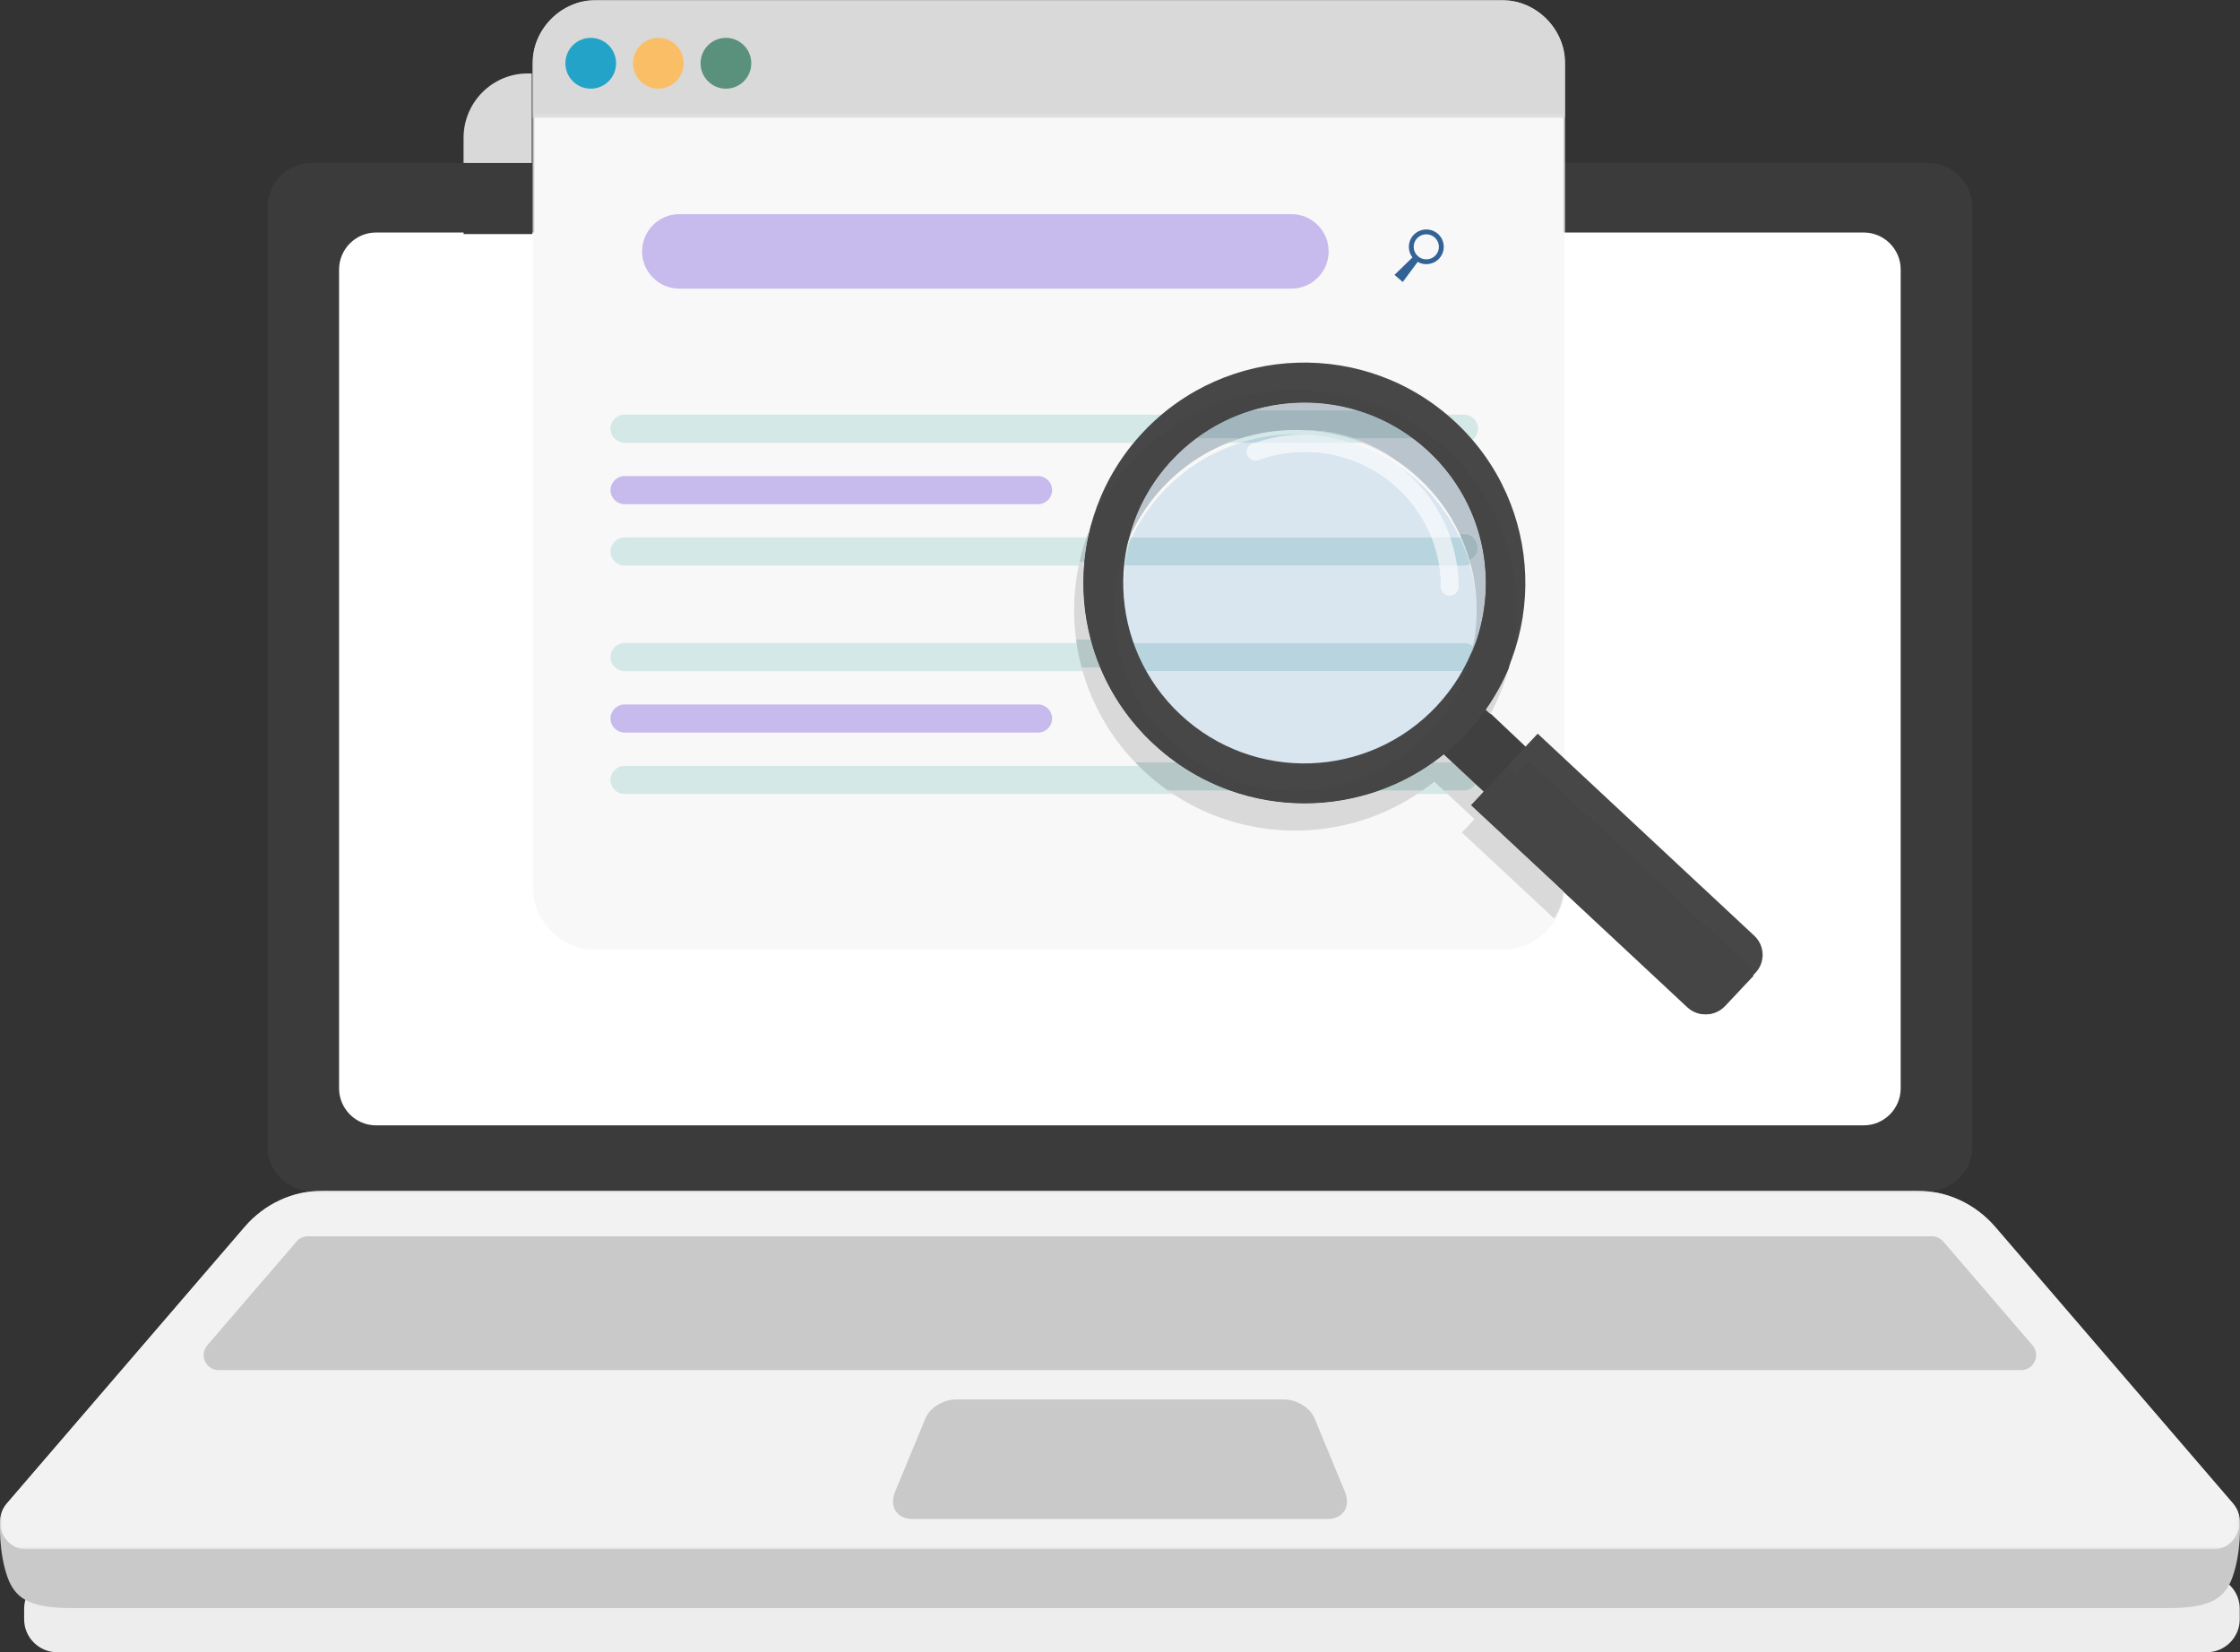
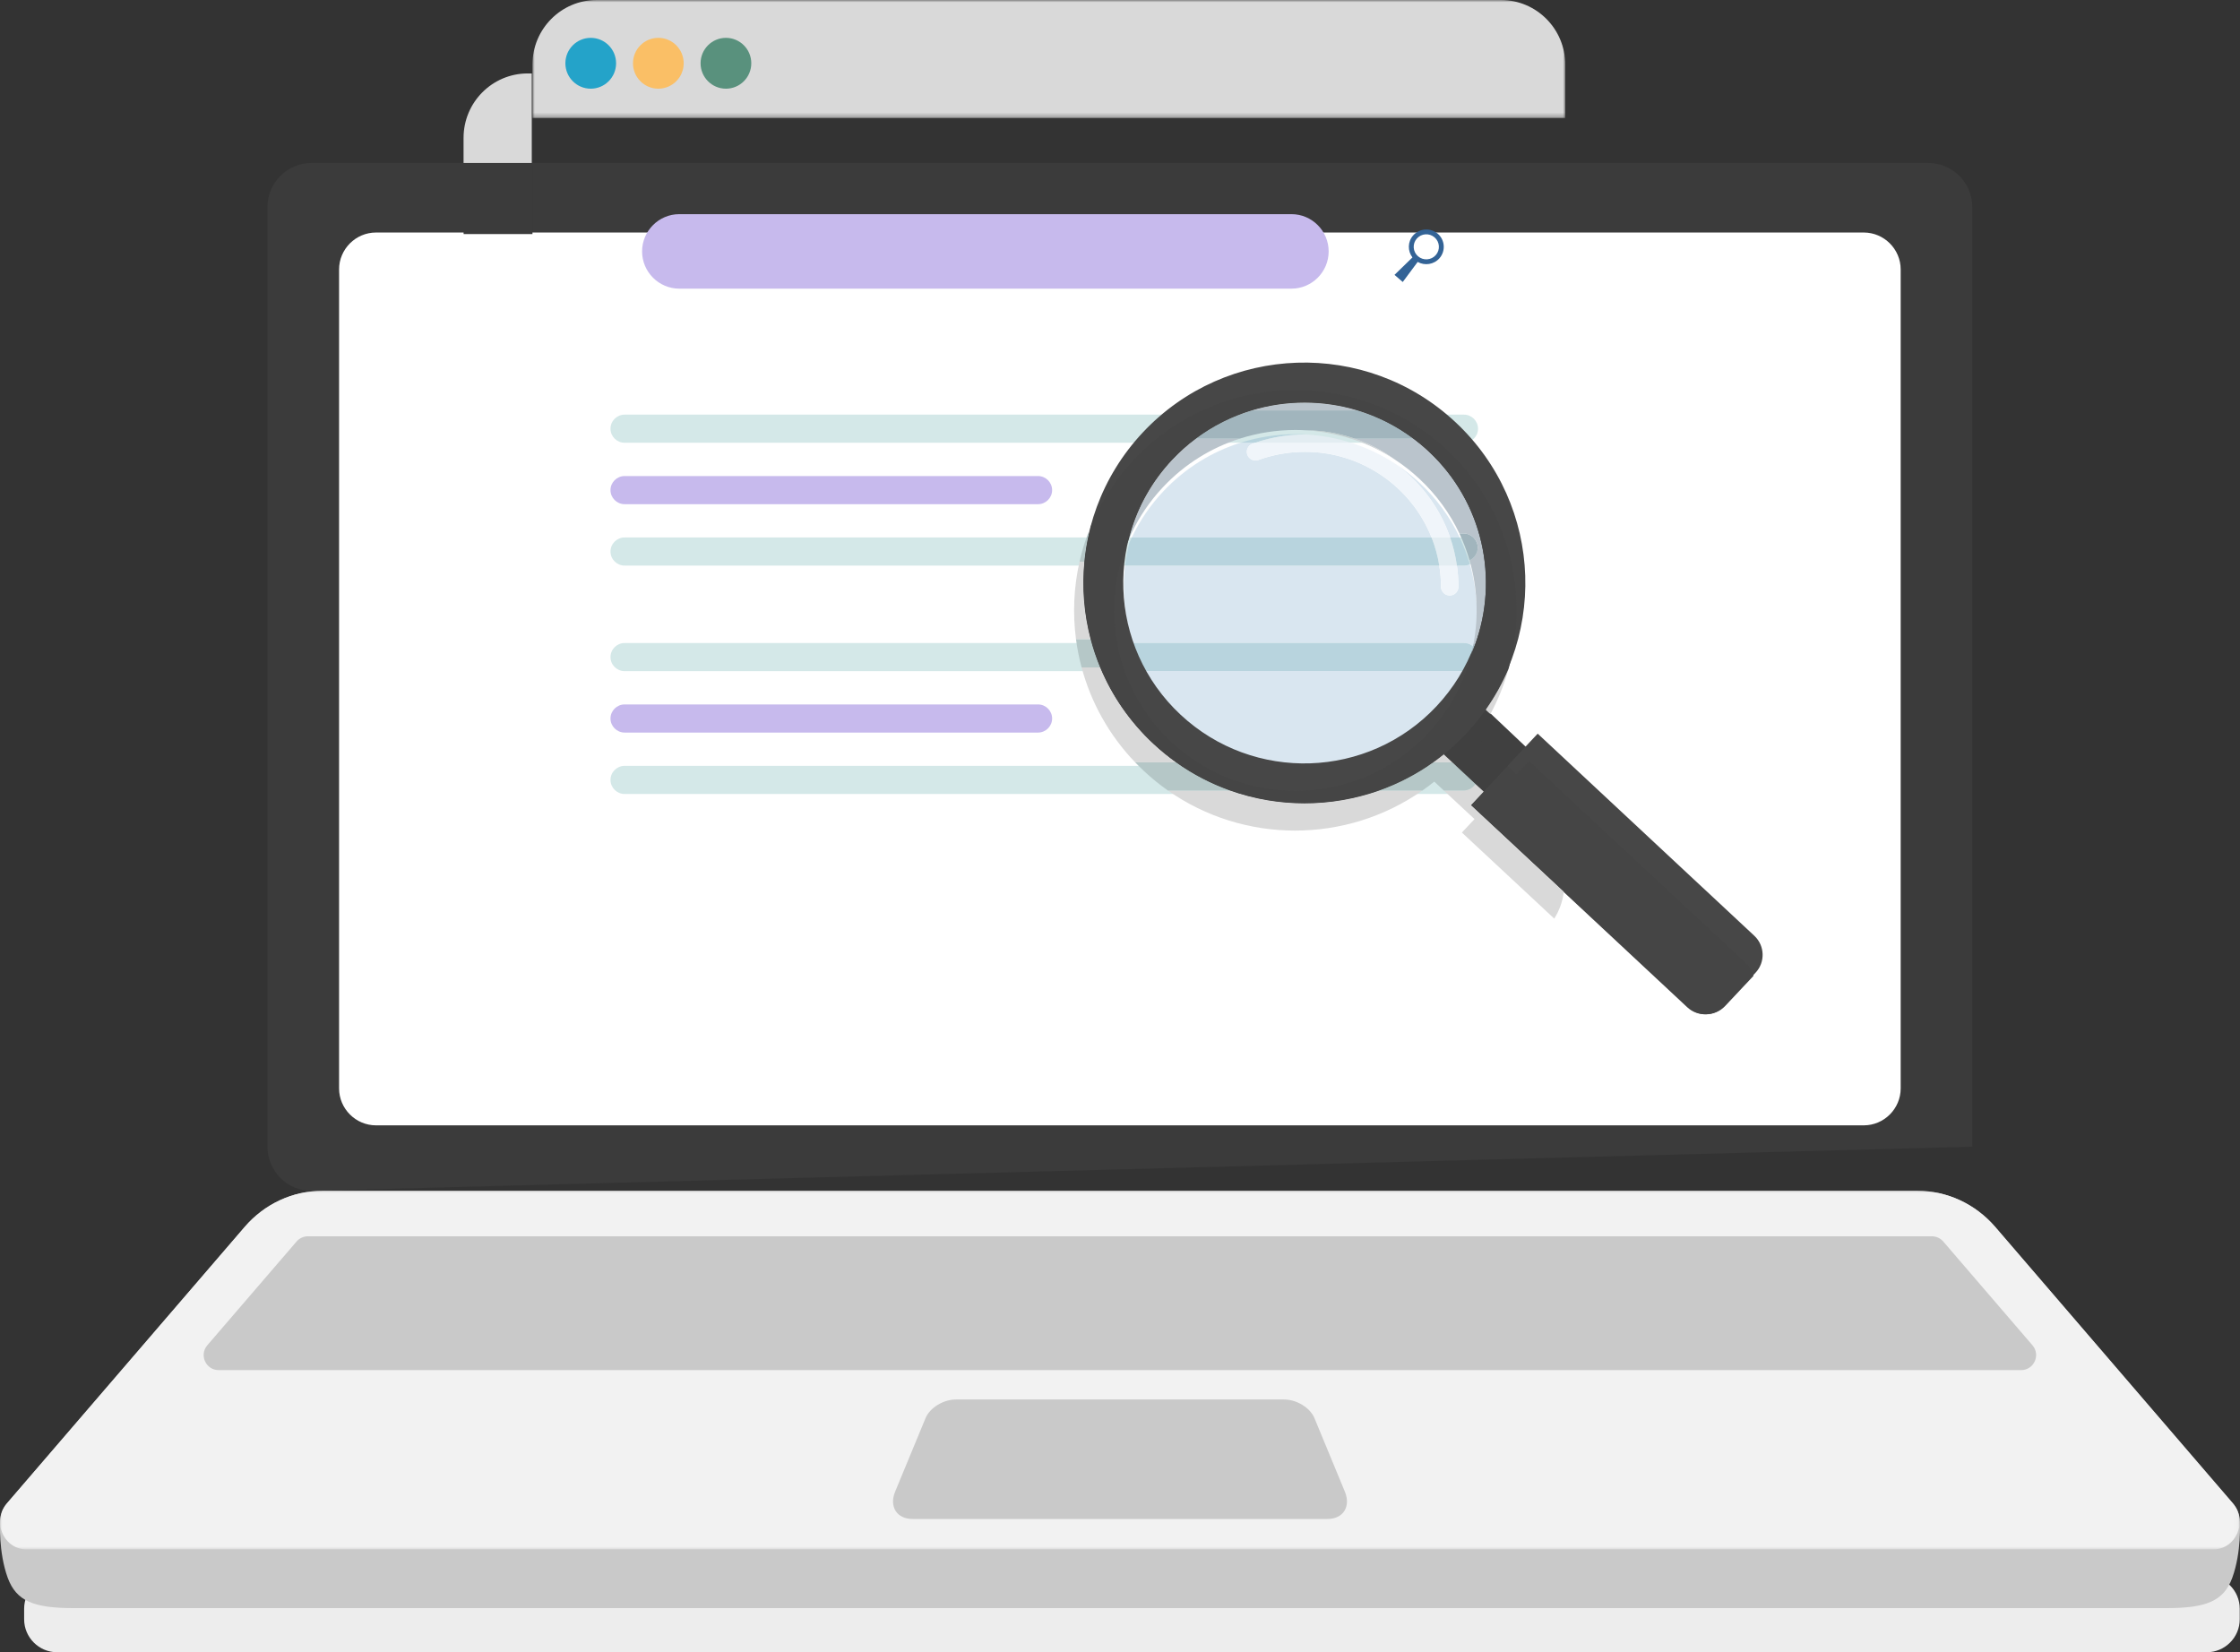
<svg xmlns="http://www.w3.org/2000/svg" xmlns:xlink="http://www.w3.org/1999/xlink" width="488px" height="360px" viewBox="0 0 488 360" version="1.1">
  <rect x="0" y="0" width="488" height="360" fill="#333333" stroke="none" />
  <title>3EC36489-80E2-41C9-A4A1-B921E5771FCE@2x</title>
  <defs>
    <polygon id="path-1" points="0 0 487.942 0 487.942 78.128 0 78.128" />
    <path d="M267.391,0 L267.391,114.651 L308.826,153.477 C311.12,155.627 311.241,159.236 309.089,161.533 L309.089,161.533 L308.444,162.225 C308.895,164.039 308.448,166.039 307.078,167.504 L307.078,167.504 L300.287,174.77 C299.166,175.968 297.648,176.575 296.131,176.575 L296.131,176.575 C294.737,176.575 293.338,176.064 292.241,175.036 L292.241,175.036 L265.227,149.72 C262.741,153.651 258.362,156.259 253.366,156.259 L253.366,156.259 L252.492,156.259 L252.492,158.202 C252.492,165.963 246.223,172.245 238.47,172.245 L238.47,172.245 L41.207,172.245 C33.454,172.245 27.185,165.963 27.185,158.202 L27.185,158.202 L27.185,0 L8.067,0 C3.631,0 0,3.636 0,8.075 L0,8.075 L0,186.925 C0,191.364 3.631,195 8.067,195 L8.067,195 L332.933,195 C337.372,195 341,191.364 341,186.925 L341,186.925 L341,8.075 C341,3.636 337.372,0 332.933,0 L332.933,0 L267.391,0 Z" id="path-3" />
    <path d="M0,0 L0,157.058 C0,164.763 6.261,171 14.003,171 L14.003,171 L210.997,171 C218.739,171 225,164.763 225,157.058 L225,157.058 L225,155.13 L28.879,155.13 C21.136,155.13 14.876,148.893 14.876,141.188 L14.876,141.188 L14.876,0 L0,0 Z" id="path-5" />
    <polygon id="path-7" points="0 0 225 0 225 207 0 207" />
    <polygon id="path-9" points="0 0 225 0 225 25.714 0 25.714" />
    <path d="M0,10.001 C0,15.524 4.479,20 10.001,20 L10.001,20 C15.521,20 20,15.524 20,10.001 L20,10.001 C20,4.476 15.521,0 10.001,0 L10.001,0 C4.479,0 0,4.476 0,10.001" id="path-11" />
-     <path d="M0,5.773 L26.774,30.498 C27.861,31.501 29.247,32 30.629,32 L30.629,32 C32.133,32 33.637,31.408 34.747,30.237 L34.747,30.237 L41.479,23.141 C42.837,21.71 43.279,19.757 42.832,17.985 L42.832,17.985 L36.746,24.406 C35.632,25.577 34.128,26.167 32.622,26.167 L32.622,26.167 C31.243,26.167 29.857,25.67 28.767,24.664 L28.767,24.664 L2.055,0 C1.817,2.106 1.092,4.069 0,5.773" id="path-13" />
  </defs>
  <g id="About-Us" stroke="none" stroke-width="1" fill="none" fill-rule="evenodd">
    <g id="About-Us---Assets" transform="translate(-818, -632)">
      <g id="laptop-search-copy" transform="translate(818, 632)">
        <g id="Group-18" transform="translate(0, 16)">
          <path d="M480.774,327.334 L12.428,327.334 C8.486,327.334 5.259,330.564 5.259,334.512 L5.259,336.824 C5.259,340.772 8.486,344 12.428,344 L480.774,344 C484.716,344 487.943,340.772 487.943,336.824 L487.943,334.512 C487.943,330.564 484.716,327.334 480.774,327.334" id="Fill-1" fill="#EDEDED" />
-           <path d="M58.262,233.843 L58.262,29.144 C58.262,23.823 62.569,19.511 67.883,19.511 L420.063,19.511 C425.377,19.511 429.684,23.823 429.684,29.144 L429.684,233.843 C429.684,239.164 425.377,243.477 420.063,243.477 L67.883,243.477 C62.569,243.477 58.262,239.164 58.262,233.843" id="Fill-3" fill="#3B3B3B" />
+           <path d="M58.262,233.843 L58.262,29.144 C58.262,23.823 62.569,19.511 67.883,19.511 L420.063,19.511 C425.377,19.511 429.684,23.823 429.684,29.144 L429.684,233.843 L67.883,243.477 C62.569,243.477 58.262,239.164 58.262,233.843" id="Fill-3" fill="#3B3B3B" />
          <path d="M406.031,229.199 L81.914,229.199 C77.489,229.199 73.869,225.572 73.869,221.141 L73.869,42.718 C73.869,38.287 77.489,34.662 81.914,34.662 L406.031,34.662 C410.457,34.662 414.079,38.287 414.079,42.718 L414.079,221.141 C414.079,225.572 410.457,229.199 406.031,229.199" id="Fill-5" fill="#FFFFFF" />
          <path d="M487.968,315.635 L487.968,315.543 C487.968,314.198 487.499,312.791 486.501,311.605 L434.657,251.32 C430.381,246.353 424.233,243.476 417.803,243.476 L244.077,243.476 L243.921,243.476 L70.196,243.476 C63.768,243.476 57.618,246.353 53.342,251.32 L1.5,311.605 C0.5,312.791 0.033,314.198 0.033,315.543 L0.033,315.635 C0.033,315.635 -0.374,322.104 1.687,327.793 C3.558,332.855 7.337,334.385 16.013,334.385 L243.921,334.385 L243.985,334.385 L244.016,334.385 L244.077,334.385 L471.988,334.385 C480.664,334.385 484.44,332.855 486.314,327.793 C488.373,322.104 487.968,315.635 487.968,315.635" id="Fill-7" fill="#C9C9C9" />
          <g id="Group-11" transform="translate(0, 243.466)">
            <mask id="mask-2" fill="white">
              <use xlink:href="#path-1" />
            </mask>
            <g id="Clip-10" />
            <path d="M482.162,78.128 L5.775,78.128 C2.373,78.128 0.03,75.253 -0.001,72.16 L-0.001,72.065 C-0.001,70.722 0.468,69.316 1.468,68.127 L53.31,7.845 C57.586,2.875 63.734,0 70.164,0 L417.771,0 C424.232,0 430.351,2.875 434.658,7.845 L486.469,68.127 C489.777,72.003 487.156,78.128 482.162,78.128" id="Fill-9" fill="#F2F2F2" mask="url(#mask-2)" />
          </g>
          <path d="M64.608,254.511 L45.164,277.117 C43.34,279.24 44.846,282.53 47.644,282.53 L440.308,282.53 C443.106,282.53 444.613,279.243 442.786,277.117 L423.357,254.511 C422.736,253.79 421.829,253.372 420.879,253.372 L67.086,253.372 C66.133,253.372 65.228,253.787 64.608,254.511" id="Fill-12" fill="#C9C9C9" />
          <path d="M289.212,314.962 L198.788,314.962 C195.343,314.962 193.683,312.227 195.009,309.015 L201.634,292.998 C202.579,290.712 205.524,288.932 208.248,288.932 L279.752,288.932 C282.476,288.932 285.421,290.712 286.366,292.998 L292.991,309.015 C294.317,312.227 292.656,314.962 289.212,314.962" id="Fill-14" fill="#C9C9C9" />
          <path d="M115.85,0 L114.981,0 C107.245,0 100.989,6.296 100.989,14.038 L100.989,19.511 L115.85,19.511 L115.85,0 Z" id="Fill-16" fill="#D9D9D9" />
        </g>
        <polygon id="Fill-19" fill="#3B3B3B" points="116 36 101 36 101 42.08 101 51 116 51" />
        <g id="Group-22" transform="translate(74, 51)">
          <mask id="mask-4" fill="white">
            <use xlink:href="#path-3" />
          </mask>
          <g id="Clip-21" />
          <path d="M267.391,0 L267.391,114.651 L308.826,153.477 C311.12,155.627 311.241,159.236 309.089,161.533 L309.089,161.533 L308.444,162.225 C308.895,164.039 308.448,166.039 307.078,167.504 L307.078,167.504 L300.287,174.77 C299.166,175.968 297.648,176.575 296.131,176.575 L296.131,176.575 C294.737,176.575 293.338,176.064 292.241,175.036 L292.241,175.036 L265.227,149.72 C262.741,153.651 258.362,156.259 253.366,156.259 L253.366,156.259 L252.492,156.259 L252.492,158.202 C252.492,165.963 246.223,172.245 238.47,172.245 L238.47,172.245 L41.207,172.245 C33.454,172.245 27.185,165.963 27.185,158.202 L27.185,158.202 L27.185,0 L8.067,0 C3.631,0 0,3.636 0,8.075 L0,8.075 L0,186.925 C0,191.364 3.631,195 8.067,195 L8.067,195 L332.933,195 C337.372,195 341,191.364 341,186.925 L341,186.925 L341,8.075 C341,3.636 337.372,0 332.933,0 L332.933,0 L267.391,0 Z" id="Fill-20" mask="url(#mask-4)" />
        </g>
        <g id="Group-25" transform="translate(101, 51)">
          <mask id="mask-6" fill="white">
            <use xlink:href="#path-5" />
          </mask>
          <g id="Clip-24" />
          <path d="M0,0 L0,157.058 C0,164.763 6.261,171 14.003,171 L14.003,171 L210.997,171 C218.739,171 225,164.763 225,157.058 L225,157.058 L225,155.13 L28.879,155.13 C21.136,155.13 14.876,148.893 14.876,141.188 L14.876,141.188 L14.876,0 L0,0 Z" id="Fill-23" mask="url(#mask-6)" />
        </g>
        <g id="Group-40" transform="translate(116, 0)">
          <g id="Group-28">
            <mask id="mask-8" fill="white">
              <use xlink:href="#path-7" />
            </mask>
            <g id="Clip-27" />
-             <path d="M225,14.072 L225,192.956 C225,200.72 218.737,207 210.994,207 L14.005,207 C6.265,207 0,200.72 0,192.956 L0,14.072 C0,6.311 6.265,-0 14.005,-0 L210.994,-0 C218.737,-0 225,6.311 225,14.072" id="Fill-26" fill="#F8F8F8" mask="url(#mask-8)" />
          </g>
          <g id="Group-31" transform="translate(0, 0)">
            <mask id="mask-10" fill="white">
              <use xlink:href="#path-9" />
            </mask>
            <g id="Clip-30" />
            <path d="M225,14.072 L225,25.714 L0,25.714 L0,14.072 C0,6.31 6.265,-0 14.005,-0 L210.994,-0 C218.737,-0 225,6.31 225,14.072" id="Fill-29" fill="#D9D9D9" mask="url(#mask-10)" />
          </g>
          <path d="M18.219,13.785 C18.219,16.843 15.745,19.323 12.696,19.323 C9.646,19.323 7.173,16.843 7.173,13.785 C7.173,10.727 9.646,8.247 12.696,8.247 C15.745,8.247 18.219,10.727 18.219,13.785" id="Fill-32" fill="#24A3C9" />
          <path d="M32.946,13.785 C32.946,16.843 30.473,19.323 27.423,19.323 C24.373,19.323 21.9,16.843 21.9,13.785 C21.9,10.727 24.373,8.247 27.423,8.247 C30.473,8.247 32.946,10.727 32.946,13.785" id="Fill-34" fill="#FABF66" />
          <path d="M47.672,13.785 C47.672,16.843 45.199,19.323 42.149,19.323 C39.1,19.323 36.626,16.843 36.626,13.785 C36.626,10.727 39.1,8.247 42.149,8.247 C45.199,8.247 47.672,10.727 47.672,13.785" id="Fill-36" fill="#59917D" />
          <path d="M165.365,46.662 L31.978,46.662 C27.527,46.662 23.884,50.314 23.884,54.777 C23.884,59.241 27.527,62.891 31.978,62.891 L165.365,62.891 C169.816,62.891 173.458,59.241 173.458,54.777 C173.458,50.314 169.816,46.662 165.365,46.662" id="Fill-38" fill="#C7BAED" />
        </g>
        <g id="Group-43" transform="translate(298, 44)">
          <mask id="mask-12" fill="white">
            <use xlink:href="#path-11" />
          </mask>
          <g id="Clip-42" />
          <path d="M0,10.001 C0,15.524 4.479,20 10.001,20 L10.001,20 C15.521,20 20,15.524 20,10.001 L20,10.001 C20,4.476 15.521,0 10.001,0 L10.001,0 C4.479,0 0,4.476 0,10.001" id="Fill-41" mask="url(#mask-12)" />
        </g>
        <g id="Group-76" transform="translate(133, 50)">
          <path d="M180.601,6.263 C181.978,4.69 181.811,2.295 180.229,0.926 C178.646,-0.441 176.236,-0.275 174.859,1.298 C173.65,2.679 173.631,4.69 174.713,6.088 L170.802,9.89 L172.599,11.444 L175.848,7.069 C177.39,7.941 179.392,7.644 180.601,6.263 M175.927,5.839 C174.785,4.851 174.663,3.124 175.657,1.987 C176.651,0.852 178.391,0.731 179.533,1.722 C180.674,2.71 180.796,4.437 179.802,5.571 C178.808,6.709 177.071,6.827 175.927,5.839" id="Fill-44" fill="#336396" />
          <path d="M185.916,46.474 L3.085,46.474 C1.388,46.474 0.001,45.095 0.001,43.409 C0.001,41.72 1.388,40.341 3.085,40.341 L185.916,40.341 C187.613,40.341 189,41.72 189,43.409 C189,45.095 187.613,46.474 185.916,46.474" id="Fill-46" fill="#D4E8E8" />
          <path d="M185.916,73.237 L3.085,73.237 C1.388,73.237 0.001,71.859 0.001,70.172 C0.001,68.485 1.388,67.104 3.085,67.104 L185.916,67.104 C187.613,67.104 189,68.485 189,70.172 C189,71.859 187.613,73.237 185.916,73.237" id="Fill-48" fill="#D4E8E8" />
          <path d="M93.128,53.723 L3.084,53.723 C1.39,53.723 2.84217094e-14,55.101 2.84217094e-14,56.791 C2.84217094e-14,58.477 1.39,59.856 3.084,59.856 L93.128,59.856 C94.825,59.856 96.212,58.477 96.212,56.791 C96.212,55.101 94.825,53.723 93.128,53.723" id="Fill-50" fill="#C7BAED" />
          <path d="M185.916,96.237 L3.085,96.237 C1.388,96.237 0.001,94.856 0.001,93.172 C0.001,91.485 1.388,90.104 3.085,90.104 L185.916,90.104 C187.613,90.104 189,91.485 189,93.172 C189,94.856 187.613,96.237 185.916,96.237" id="Fill-52" fill="#D4E8E8" />
          <path d="M185.916,123 L3.085,123 C1.388,123 0.001,121.621 0.001,119.934 C0.001,118.248 1.388,116.866 3.085,116.866 L185.916,116.866 C187.613,116.866 189,118.248 189,119.934 C189,121.621 187.613,123 185.916,123" id="Fill-54" fill="#D4E8E8" />
          <path d="M93.128,103.486 L3.084,103.486 C1.39,103.486 2.84217094e-14,104.864 2.84217094e-14,106.551 C2.84217094e-14,108.238 1.39,109.619 3.084,109.619 L93.128,109.619 C94.825,109.619 96.212,108.238 96.212,106.551 C96.212,104.864 94.825,103.486 93.128,103.486" id="Fill-56" fill="#C7BAED" />
          <path d="M187.221,72.948 C186.823,73.132 186.382,73.237 185.915,73.237 L184.399,73.237 C184.494,73.902 184.568,74.573 184.623,75.25 C184.692,76.122 184.728,76.989 184.73,77.852 C184.733,78.806 184.022,79.595 183.098,79.726 C183.014,79.737 182.931,79.744 182.845,79.744 C182.842,79.744 182.838,79.744 182.835,79.744 L182.828,79.744 C181.782,79.744 180.933,78.901 180.931,77.861 C180.929,77.098 180.898,76.326 180.836,75.549 C180.774,74.769 180.681,73.997 180.559,73.237 L112.108,73.237 C111.435,78.894 111.998,84.658 113.788,90.104 L185.915,90.104 C186.768,90.104 187.543,90.453 188.1,91.012 C189.218,85.013 188.92,78.816 187.221,72.948 M170.966,51.043 C176.424,54.997 180.664,60.567 182.921,67.103 L185.007,67.103 C182.94,62.744 180.023,58.691 176.264,55.196 C174.591,53.64 172.818,52.256 170.966,51.043 M140.426,46.473 L137.218,46.473 C131.021,48.444 125.226,51.97 120.464,57.028 C117.578,60.095 115.28,63.5 113.571,67.103 L178.874,67.103 C174.498,56.073 163.655,48.447 151.33,48.447 C150.544,48.447 149.752,48.478 148.956,48.542 C146.292,48.748 143.667,49.314 141.177,50.216 C140.962,50.292 140.745,50.328 140.531,50.328 C139.754,50.328 139.022,49.854 138.741,49.086 C138.383,48.106 138.891,47.025 139.878,46.668 C140.059,46.601 140.242,46.537 140.426,46.473" id="Fill-58" fill="#D9E6F0" />
          <path d="M149.291,44.604 C145.21,44.604 141.132,45.23 137.218,46.473 L140.426,46.473 C143.072,45.571 145.837,44.995 148.657,44.777 C149.555,44.706 150.447,44.67 151.333,44.67 C151.431,44.67 151.529,44.673 151.626,44.673 C150.849,44.628 150.07,44.604 149.291,44.604" id="Fill-60" fill="#B8D4DE" />
          <path d="M178.875,67.104 L113.569,67.104 C113.376,67.512 113.193,67.917 113.014,68.329 C112.606,69.95 112.306,71.589 112.108,73.238 L180.56,73.238 C180.217,71.101 179.647,69.052 178.875,67.104 M185.007,67.104 L182.922,67.104 C183.601,69.066 184.099,71.118 184.4,73.238 L185.916,73.238 C186.38,73.238 186.824,73.134 187.222,72.949 C186.645,70.956 185.906,69 185.007,67.104" id="Fill-62" fill="#B8D4DE" />
          <path d="M186.216,96.223 C186.116,96.232 186.016,96.237 185.916,96.237 L116.406,96.237 C118.401,99.987 121.049,103.479 124.341,106.54 C130.767,112.515 138.668,115.943 146.786,116.867 L155.817,116.867 C164.793,115.846 173.467,111.771 180.126,104.697 C182.584,102.089 184.612,99.236 186.216,96.223" id="Fill-64" fill="#D9E6F0" />
          <path d="M185.916,90.104 L113.789,90.104 C114.48,92.203 115.352,94.257 116.406,96.237 L185.916,96.237 C186.018,96.237 186.118,96.233 186.216,96.223 C186.712,95.292 187.167,94.347 187.582,93.387 C187.78,92.601 187.954,91.807 188.101,91.011 C187.541,90.452 186.767,90.104 185.916,90.104" id="Fill-66" fill="#B8D4DE" />
          <path d="M155.817,116.867 L146.786,116.867 C148.288,117.038 149.794,117.123 151.301,117.123 C152.809,117.123 154.318,117.038 155.817,116.867" id="Fill-68" fill="#B8D4DE" />
          <path d="M184.4,73.237 L180.56,73.237 C180.682,73.998 180.775,74.77 180.837,75.55 C180.899,76.327 180.929,77.097 180.932,77.862 C180.934,78.902 181.783,79.745 182.829,79.745 L182.834,79.745 C182.839,79.745 182.841,79.745 182.846,79.745 C182.932,79.745 183.015,79.738 183.098,79.726 C184.021,79.596 184.731,78.807 184.731,77.852 C184.726,76.99 184.693,76.123 184.624,75.251 C184.569,74.574 184.493,73.901 184.4,73.237 M161.356,46.474 L140.424,46.474 C140.243,46.538 140.06,46.602 139.876,46.666 C138.892,47.024 138.384,48.106 138.742,49.087 C139.023,49.855 139.752,50.329 140.532,50.329 C140.744,50.329 140.963,50.291 141.175,50.215 C143.668,49.315 146.29,48.748 148.957,48.54 C149.753,48.478 150.545,48.447 151.329,48.447 C163.656,48.447 174.499,56.073 178.875,67.104 L182.922,67.104 C180.665,60.565 176.425,54.998 170.966,51.044 C167.937,49.061 164.705,47.54 161.356,46.474" id="Fill-70" fill="#F0F5FA" />
          <path d="M151.333,44.671 C150.447,44.671 149.555,44.707 148.657,44.778 C145.837,44.996 143.072,45.571 140.424,46.474 L161.356,46.474 C158.186,45.465 154.916,44.865 151.627,44.674 C151.529,44.671 151.431,44.671 151.333,44.671" id="Fill-72" fill="#E3EDF2" />
          <path d="M182.922,67.104 L178.875,67.104 C179.647,69.052 180.217,71.101 180.56,73.238 L184.4,73.238 C184.1,71.118 183.599,69.066 182.922,67.104" id="Fill-74" fill="#E3EDF2" />
        </g>
        <polygon id="Fill-77" fill="#404040" points="334 164.225 324.938 174 312 161.778 321.062 152" />
        <g id="Group-82" transform="translate(236, 79)" fill="#474747">
          <path d="M12.987,15.206 C-5.175,34.567 -4.167,64.955 15.252,83.065 C34.67,101.188 65.135,100.184 83.309,80.821 C101.485,61.457 100.478,31.071 81.058,12.962 C61.639,-5.162 31.164,-4.157 12.987,15.206 M75.107,19.305 C91.014,34.137 91.835,59.026 76.948,74.886 C62.06,90.747 37.111,91.566 21.204,76.734 C5.297,61.89 4.464,37.003 19.351,21.14 C34.238,5.28 59.2,4.46 75.107,19.305" id="Fill-78" />
          <path d="M146.459,132.942 L139.65,140.197 C137.495,142.493 133.882,142.612 131.579,140.465 L84.383,96.424 L98.996,80.856 L146.192,124.894 C148.493,127.043 148.615,130.646 146.459,132.942" id="Fill-80" />
        </g>
        <g id="Group-85" transform="translate(339, 194)">
          <mask id="mask-14" fill="white">
            <use xlink:href="#path-13" />
          </mask>
          <g id="Clip-84" />
          <path d="M0,5.773 L26.774,30.498 C27.861,31.501 29.247,32 30.629,32 L30.629,32 C32.133,32 33.637,31.408 34.747,30.237 L34.747,30.237 L41.479,23.141 C42.837,21.71 43.279,19.757 42.832,17.985 L42.832,17.985 L36.746,24.406 C35.632,25.577 34.128,26.167 32.622,26.167 L32.622,26.167 C31.243,26.167 29.857,25.67 28.767,24.664 L28.767,24.664 L2.055,0 C1.817,2.106 1.092,4.069 0,5.773" id="Fill-83" mask="url(#mask-14)" />
        </g>
        <g id="Group-112" transform="translate(234, 85)">
          <path d="M75.883,87.246 L66.465,87.246 C61.228,89.105 55.728,90.04 50.222,90.04 C44.734,90.04 39.238,89.112 33.995,87.246 L20.449,87.246 C28.749,93.081 38.451,95.975 48.131,95.975 C57.878,95.975 67.604,93.046 75.883,87.246 L75.883,87.246 Z M87.447,85.824 C86.898,86.676 85.935,87.246 84.848,87.246 L80.556,87.246 L87.235,93.468 L84.481,96.398 L104.604,115.15 C105.713,113.406 106.445,111.402 106.688,109.249 L86.5,90.437 L89.254,87.507 L87.447,85.824 Z M80.532,79.378 C79.788,79.977 79.032,80.551 78.262,81.1 L82.38,81.1 L80.532,79.378 Z M94.659,60.702 C93.338,63.819 91.669,66.829 89.652,69.676 L90.675,70.628 C92.389,67.444 93.718,64.111 94.659,60.702 L94.659,60.702 Z M5.685,60.426 L1.637,60.426 C3.661,67.973 7.555,75.11 13.296,81.1 L22.209,81.1 C20.504,79.884 18.861,78.545 17.29,77.08 C12.106,72.254 8.234,66.556 5.685,60.426 L5.685,60.426 Z M2.247,37.379 L1.186,37.379 C-0.073,42.934 -0.328,48.663 0.413,54.28 L3.608,54.28 C2.154,48.765 1.696,43.036 2.247,37.379 L2.247,37.379 Z M3.639,29.666 C3.422,30.186 3.217,30.708 3.022,31.233 L3.248,31.233 C3.37,30.708 3.499,30.188 3.639,29.666 L3.639,29.666 Z" id="Fill-86" fill="#D9D9D9" />
          <path d="M3.249,31.233 L3.023,31.233 C2.269,33.246 1.657,35.302 1.187,37.379 L2.246,37.379 C2.446,35.316 2.782,33.26 3.249,31.233" id="Fill-88" fill="#B5C7C7" />
          <path d="M3.609,54.281 L0.414,54.281 C0.686,56.348 1.093,58.402 1.637,60.427 L5.686,60.427 C4.851,58.421 4.16,56.365 3.609,54.281" id="Fill-90" fill="#B5C7C7" />
          <path d="M22.208,81.1 L13.297,81.1 C13.932,81.762 14.59,82.41 15.269,83.044 C16.922,84.583 18.65,85.983 20.448,87.246 L33.994,87.246 C29.869,85.779 25.896,83.73 22.208,81.1 L22.208,81.1 Z M82.379,81.1 L78.261,81.1 C74.58,83.726 70.608,85.774 66.464,87.246 L75.882,87.246 C76.762,86.629 77.625,85.981 78.469,85.302 L80.555,87.246 L84.847,87.246 C85.936,87.246 86.897,86.677 87.448,85.822 L82.379,81.1 Z" id="Fill-92" fill="#B5C7C7" />
          <path d="M36.132,10.559 L26.557,10.559 C24.733,11.922 23.004,13.46 21.392,15.174 C16.955,19.894 13.912,25.414 12.25,31.232 L12.475,31.232 C14.187,27.622 16.483,24.208 19.373,21.136 C24.136,16.067 29.933,12.534 36.132,10.559 M73.888,10.559 L61.089,10.559 C64.255,11.647 67.219,13.199 69.892,15.139 C71.745,16.352 73.519,17.741 75.192,19.301 C78.953,22.8 81.871,26.862 83.938,31.232 L84.847,31.232 C86.544,31.232 87.934,32.617 87.934,34.304 C87.934,35.532 87.202,36.595 86.153,37.089 C87.853,42.97 88.151,49.18 87.033,55.189 C87.14,55.296 87.238,55.41 87.326,55.531 C92.591,41.168 89.134,24.436 77.214,13.339 C76.144,12.34 75.033,11.416 73.888,10.559 M50.231,2.723 C46.354,2.723 42.482,3.288 38.748,4.413 L61.707,4.413 C57.968,3.285 54.098,2.723 50.231,2.723" id="Fill-94" fill="#BAC4CC" />
          <path d="M61.707,4.413 L38.748,4.413 C34.43,5.714 30.296,7.766 26.557,10.56 L36.133,10.56 C40.048,9.311 44.127,8.687 48.209,8.684 C48.989,8.684 49.766,8.708 50.546,8.753 C54.213,8.786 57.764,9.418 61.087,10.56 L73.886,10.56 C70.136,7.758 66.009,5.71 61.707,4.413" id="Fill-96" fill="#A1B5BD" />
          <path d="M12.475,31.233 L12.249,31.233 C12.132,31.639 12.022,32.049 11.92,32.46 C12.099,32.047 12.282,31.641 12.475,31.233 M84.847,31.233 L83.939,31.233 C84.838,33.132 85.575,35.093 86.152,37.089 C87.203,36.596 87.933,35.532 87.933,34.305 C87.933,32.617 86.545,31.233 84.847,31.233" id="Fill-98" fill="#A1B5BD" />
          <path d="M87.034,55.19 C86.886,55.988 86.712,56.783 86.514,57.571 C86.805,56.897 87.076,56.216 87.327,55.53 C87.239,55.411 87.138,55.297 87.034,55.19" id="Fill-100" fill="#A1B5BD" />
          <path d="M61.088,10.559 L60.28,10.559 C63.628,11.628 66.863,13.152 69.891,15.139 C67.218,13.199 64.255,11.647 61.088,10.559" id="Fill-102" fill="#CCD1D4" />
          <path d="M50.547,8.754 C53.835,8.946 57.108,9.549 60.28,10.56 L61.088,10.56 C57.764,9.416 54.214,8.787 50.547,8.754" id="Fill-104" fill="#C2CCCC" />
          <path d="M89.652,69.675 C88.381,71.465 86.972,73.193 85.427,74.838 C83.88,76.483 82.242,77.998 80.532,79.377 L82.38,81.101 L87.447,85.823 L89.254,87.506 L94.445,81.984 L87.59,75.598 C88.73,73.991 89.757,72.329 90.675,70.627 L89.652,69.675 Z" id="Fill-106" fill="#404040" />
          <path d="M38.747,4.413 C42.481,3.288 46.354,2.723 50.23,2.723 C54.098,2.723 57.968,3.286 61.706,4.413 C66.008,5.71 70.135,7.758 73.888,10.56 C75.035,11.414 76.144,12.34 77.214,13.337 C89.133,24.436 92.591,41.168 87.328,55.531 C87.076,56.217 86.804,56.899 86.513,57.573 C84.937,63.843 81.785,69.814 77.035,74.868 C69.26,83.139 58.74,87.32 48.199,87.32 C38.533,87.32 28.845,83.806 21.227,76.715 C8.738,65.075 5.531,47.255 11.919,32.46 C12.024,32.05 12.133,31.639 12.25,31.233 C13.915,25.414 16.955,19.894 21.392,15.175 C23.004,13.461 24.735,11.922 26.556,10.56 C30.295,7.766 34.429,5.714 38.747,4.413 M48.213,0 C35.338,0 22.493,5.104 13.001,15.203 C8.915,19.555 5.796,24.465 3.638,29.666 C3.5,30.188 3.371,30.708 3.249,31.233 C2.782,33.26 2.446,35.316 2.246,37.379 C1.697,43.037 2.153,48.765 3.609,54.28 C4.158,56.365 4.852,58.42 5.686,60.427 C8.235,66.556 12.107,72.254 17.288,77.08 C18.86,78.545 20.505,79.884 22.207,81.1 C25.896,83.73 29.868,85.779 33.993,87.246 C39.239,89.112 44.732,90.04 50.223,90.04 C55.729,90.04 61.229,89.105 66.465,87.246 C70.607,85.774 74.582,83.725 78.263,81.1 C79.033,80.551 79.789,79.977 80.531,79.379 C82.243,77.999 83.878,76.485 85.426,74.837 C86.973,73.192 88.382,71.466 89.653,69.676 C91.67,66.829 93.337,63.819 94.658,60.702 C99.25,44.077 94.677,25.554 81.151,12.958 C71.852,4.292 60.021,0 48.213,0" id="Fill-108" fill="#454545" />
          <path d="M99.109,80.834 L96.355,83.764 L94.445,81.986 L89.255,87.508 L86.501,90.437 L106.689,109.249 L133.751,134.464 C134.853,135.492 136.257,136 137.657,136 C139.183,136 140.706,135.395 141.832,134.198 L148,127.636 C147.742,126.608 147.194,125.64 146.36,124.861 L99.109,80.834 Z" id="Fill-110" fill="#454545" />
        </g>
      </g>
    </g>
  </g>
</svg>